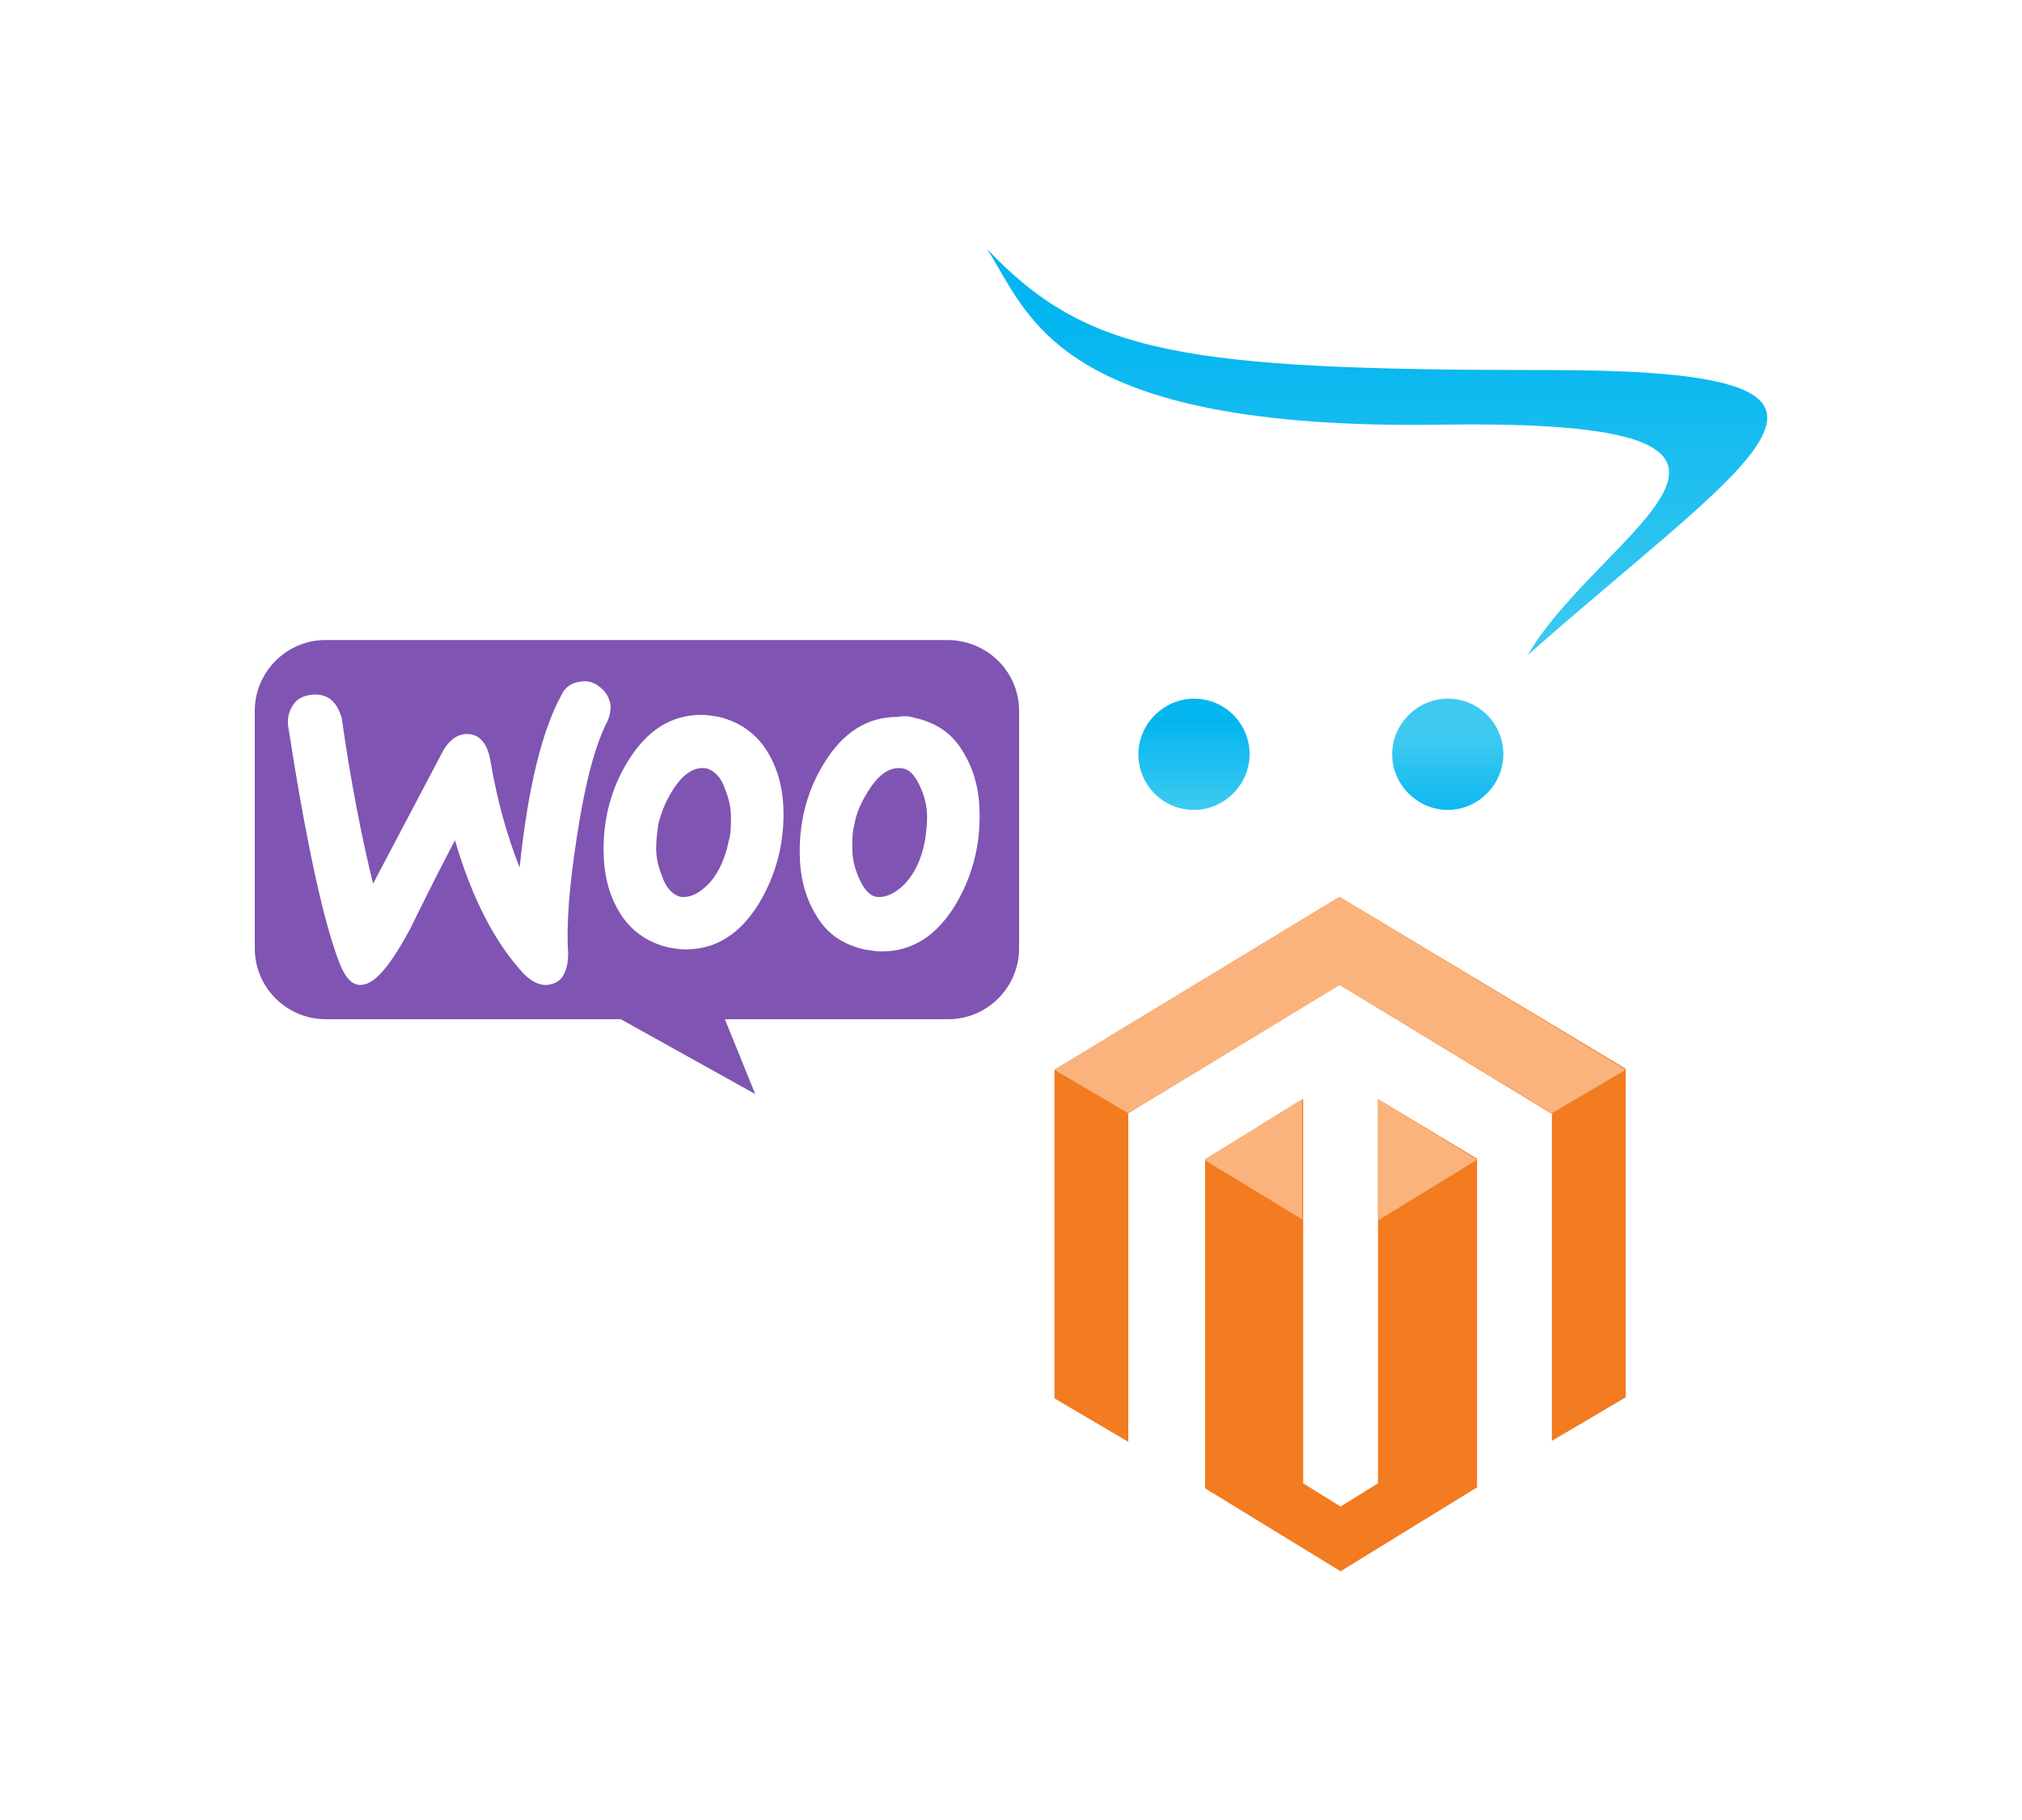
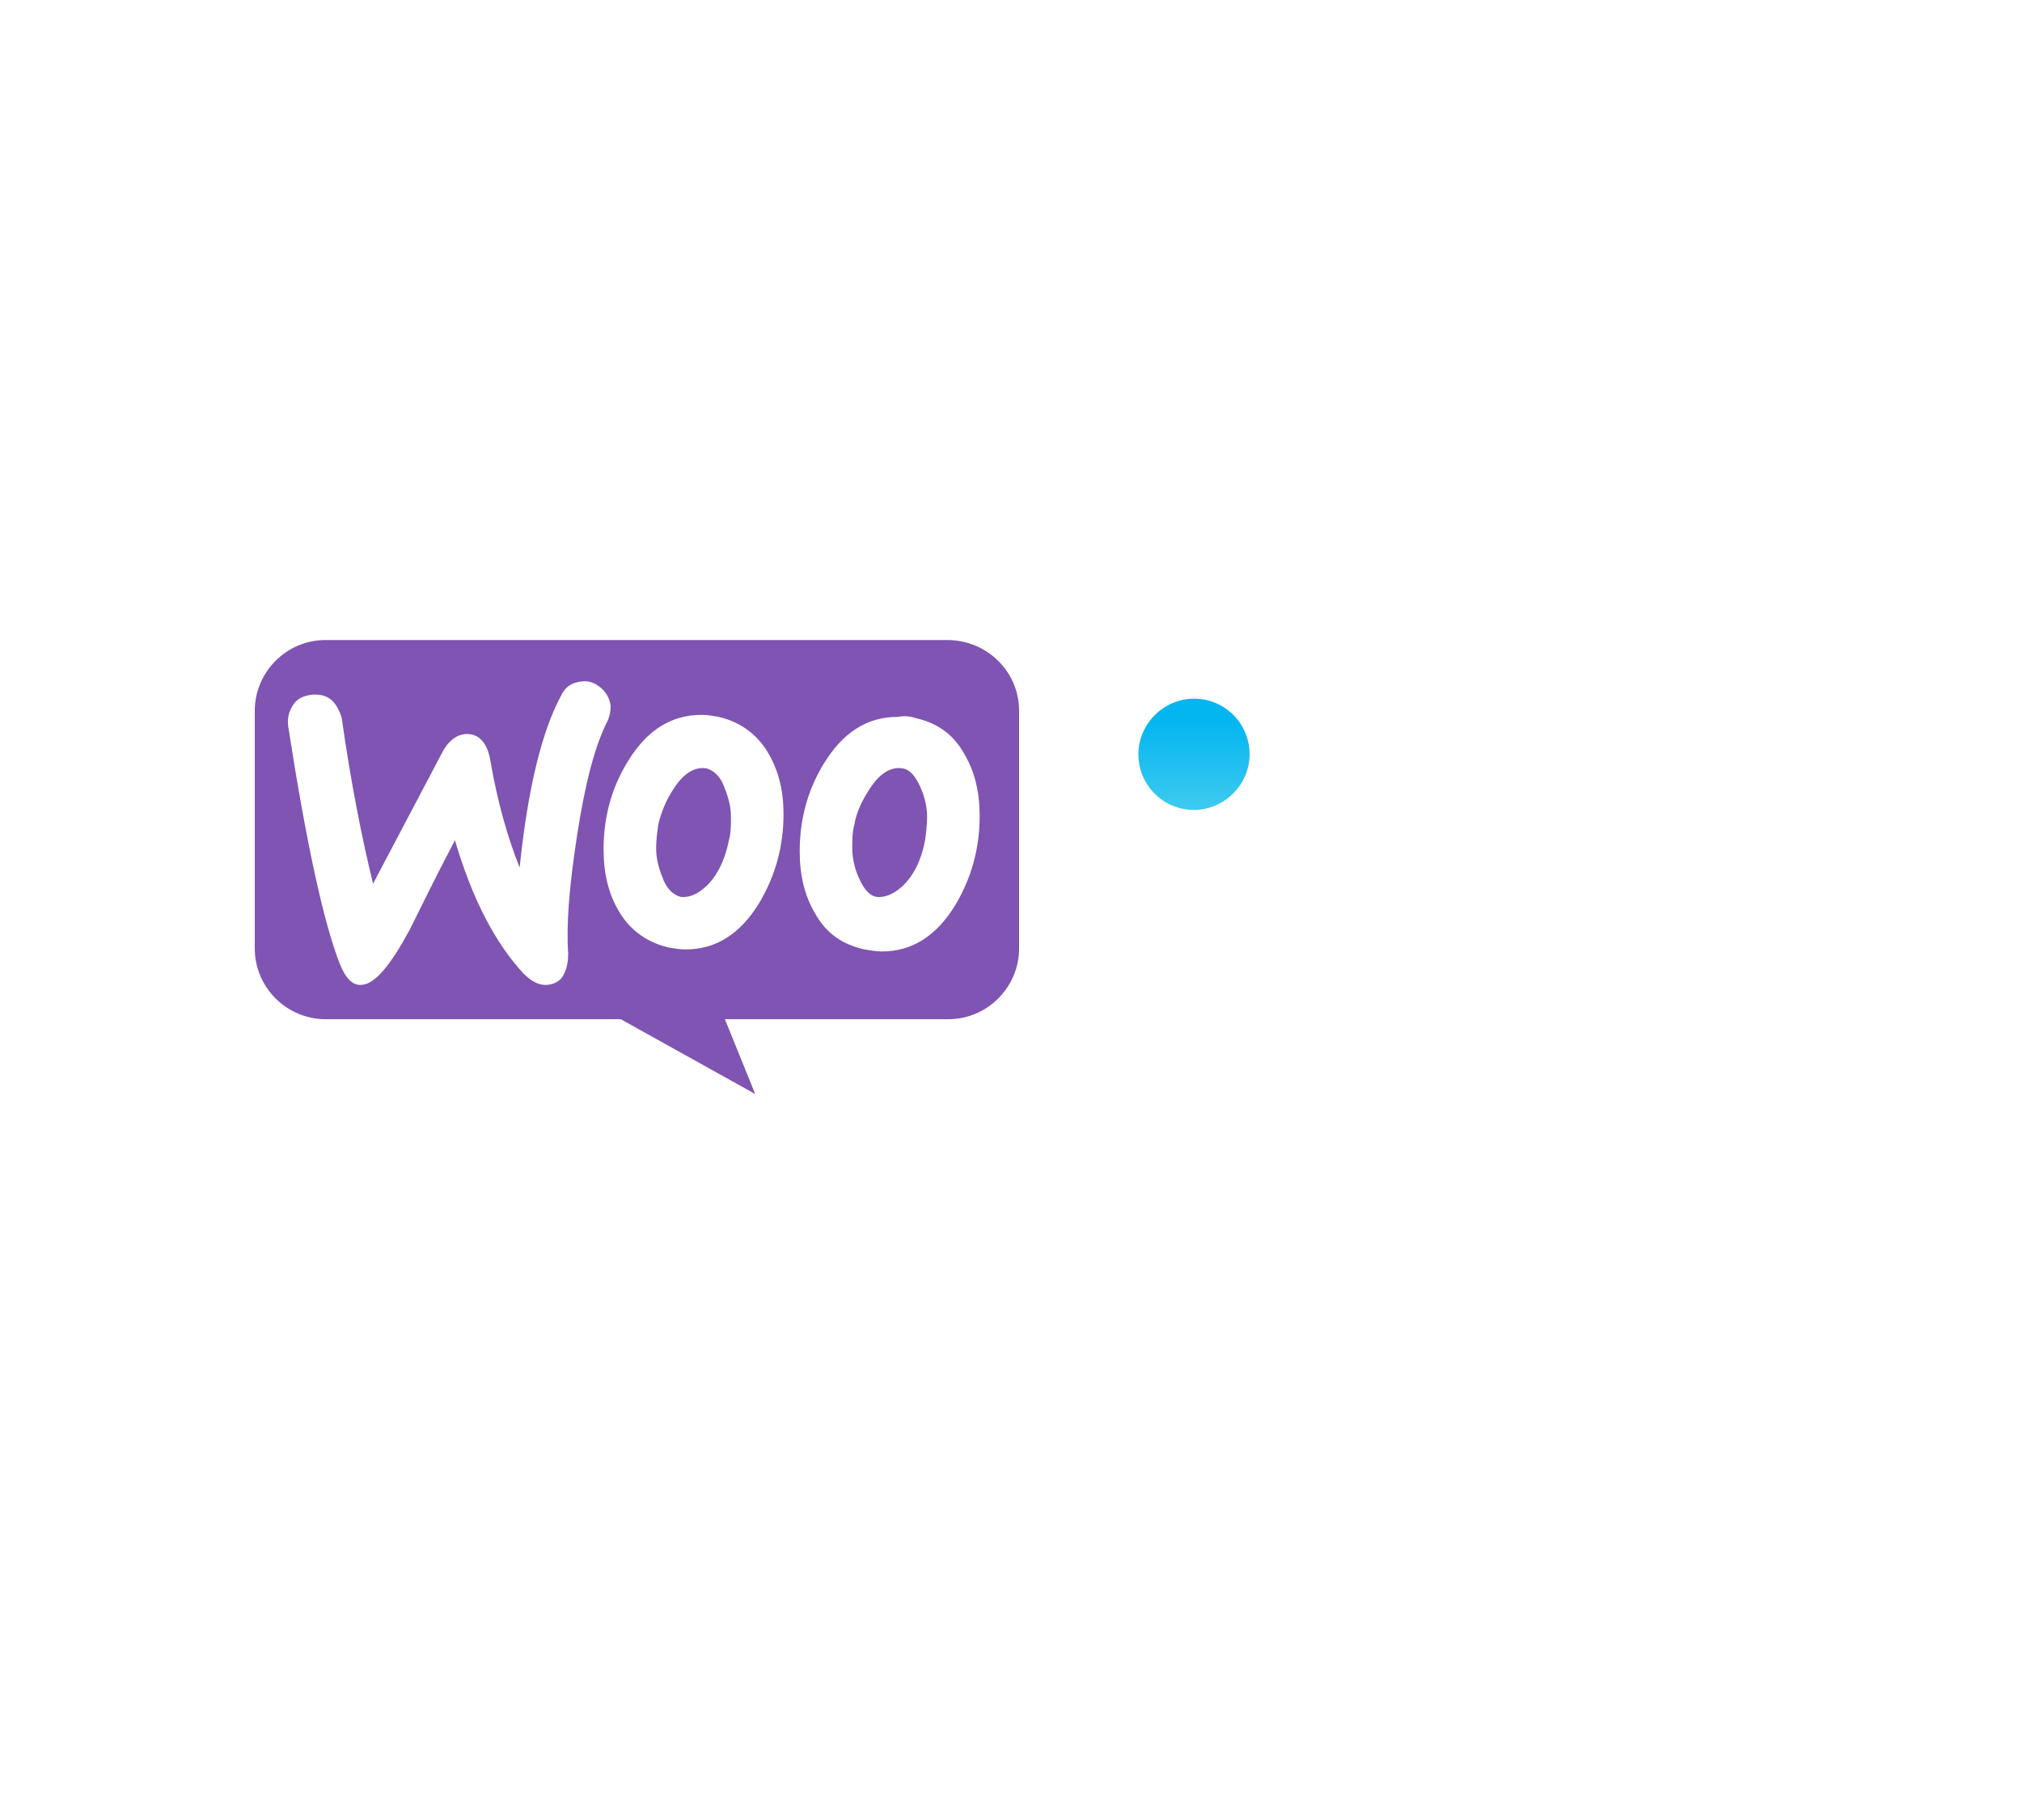
<svg xmlns="http://www.w3.org/2000/svg" version="1.1" id="Layer_1" x="0px" y="0px" viewBox="0 0 200 180" style="enable-background:new 0 0 200 180;" xml:space="preserve">
  <style type="text/css">
	.st0{fill-rule:evenodd;clip-rule:evenodd;fill:#7F54B3;}
	.st1{fill:#F37B20;}
	.st2{fill:#FAB37C;}
	.st3{fill:url(#SVGID_1_);}
	.st4{fill:url(#SVGID_2_);}
	.st5{fill:url(#SVGID_3_);}
</style>
  <g>
    <path class="st0" d="M93.7,63.3H32.2c-3.9,0-7,3.2-7,7v23.5c0,3.9,3.2,7,7,7h29.2l13.3,7.4l-3-7.4h22.1c3.9,0,7-3.2,7-7V70.3   C100.8,66.4,97.6,63.3,93.7,63.3z M30.9,68.7c-0.9,0.1-1.5,0.4-1.9,1c-0.4,0.6-0.6,1.3-0.5,2.1c1.8,11.6,3.5,19.4,5.1,23.5   c0.6,1.5,1.3,2.2,2.2,2.1c1.3-0.1,2.8-1.9,4.7-5.4c1-2,2.4-4.9,4.5-8.9c1.7,5.8,4,10.2,6.8,13.2c0.8,0.8,1.6,1.2,2.4,1.1   c0.7-0.1,1.3-0.4,1.6-1.1c0.3-0.6,0.4-1.3,0.4-2c-0.2-2.8,0.1-6.7,0.9-11.8c0.8-5.2,1.8-8.9,3-11.2c0.2-0.5,0.3-0.9,0.3-1.5   c-0.1-0.7-0.4-1.3-1-1.8c-0.6-0.5-1.2-0.7-1.9-0.6c-0.9,0.1-1.6,0.5-2,1.4c-1.9,3.5-3.3,9.2-4.1,17c-1.2-3-2.2-6.5-2.9-10.6   c-0.3-1.8-1.2-2.7-2.5-2.6c-0.9,0.1-1.7,0.7-2.3,1.9l-6.8,12.9c-1.1-4.5-2.2-10-3.1-16.4C33.3,69.4,32.5,68.6,30.9,68.7z M90.5,71   c2.2,0.5,3.8,1.6,4.9,3.6c1,1.7,1.5,3.7,1.5,6.1c0,3.2-0.8,6.1-2.4,8.8c-1.9,3.1-4.3,4.6-7.3,4.6c-0.5,0-1.1-0.1-1.7-0.2   c-2.2-0.5-3.8-1.6-4.9-3.6c-1-1.7-1.5-3.7-1.5-6.1c0-3.2,0.8-6.1,2.4-8.7c1.9-3.1,4.3-4.6,7.3-4.6C89.3,70.8,89.9,70.8,90.5,71z    M89.2,87.7c1.1-1,1.9-2.5,2.3-4.6c0.1-0.7,0.2-1.5,0.2-2.3c0-0.9-0.2-1.9-0.6-2.8c-0.5-1.2-1.1-1.9-1.8-2   c-1.1-0.2-2.2,0.4-3.2,1.9c-0.8,1.2-1.4,2.4-1.6,3.7c-0.2,0.7-0.2,1.5-0.2,2.3c0,0.9,0.2,1.9,0.6,2.8c0.5,1.2,1.1,1.9,1.8,2   C87.4,88.8,88.3,88.5,89.2,87.7z M76,74.5c-1.1-1.9-2.8-3.1-4.9-3.6c-0.6-0.1-1.1-0.2-1.7-0.2c-3,0-5.4,1.5-7.3,4.6   c-1.6,2.6-2.4,5.5-2.4,8.7c0,2.4,0.5,4.4,1.5,6.1c1.1,1.9,2.8,3.1,4.9,3.6c0.6,0.1,1.1,0.2,1.7,0.2c3,0,5.4-1.5,7.3-4.6   c1.6-2.7,2.4-5.6,2.4-8.8C77.5,78.2,77,76.2,76,74.5z M72.1,83.1c-0.4,2-1.2,3.6-2.3,4.6c-0.9,0.8-1.7,1.1-2.5,1   c-0.7-0.2-1.4-0.8-1.8-2c-0.4-1-0.6-1.9-0.6-2.8c0-0.8,0.1-1.5,0.2-2.3c0.3-1.3,0.8-2.5,1.6-3.7c1-1.5,2.1-2.1,3.2-1.9   c0.7,0.2,1.4,0.8,1.8,2c0.4,1,0.6,1.9,0.6,2.8C72.3,81.6,72.3,82.4,72.1,83.1z" />
    <g>
-       <path class="st1" d="M136.3,108.7v38l-3.7,2.3l-3.7-2.3v-38l-9.7,6v32.5l13.4,8.2l13.5-8.3v-32.5L136.3,108.7z M132.5,88.7    l-28.2,17.1v32.5l7.3,4.3v-32.5l20.9-12.7l20.9,12.7l0.1,0l0,32.4l7.3-4.3v-32.5L132.5,88.7z" />
-       <path class="st2" d="M160.8,105.8l-28.3-17.1l-28.2,17.1l7.3,4.3l20.9-12.7l21,12.7L160.8,105.8L160.8,105.8z M136.3,108.7v12    l9.8-6L136.3,108.7z M119.1,114.7l9.7,5.9v-11.9L119.1,114.7L119.1,114.7z" />
-     </g>
+       </g>
    <g>
      <linearGradient id="SVGID_1_" gradientUnits="userSpaceOnUse" x1="136.265" y1="32.975" x2="136.265" y2="64.754">
        <stop offset="0" style="stop-color:#04B6F0" />
        <stop offset="1" style="stop-color:#3ECAF0" />
      </linearGradient>
-       <path class="st3" d="M174.8,41.3c0-3.2-6-4.7-21.6-4.7c-36.5,0-45.7-1.6-55.6-12c4.2,6.3,6.4,18,45,17.4    c40.2-0.6,15.7,10.4,8.5,22.8C164.1,53.3,174.8,45.7,174.8,41.3L174.8,41.3z" />
      <linearGradient id="SVGID_2_" gradientUnits="userSpaceOnUse" x1="118.113" y1="71.41" x2="118.113" y2="80.127">
        <stop offset="0" style="stop-color:#04B6F0" />
        <stop offset="1" style="stop-color:#3ECAF0" />
      </linearGradient>
      <path class="st4" d="M123.6,74.6c0,3-2.5,5.5-5.5,5.5c-3.1,0-5.5-2.5-5.5-5.5c0-3,2.5-5.5,5.5-5.5c0,0,0,0,0,0    C121.2,69.1,123.6,71.6,123.6,74.6z" />
      <linearGradient id="SVGID_3_" gradientUnits="userSpaceOnUse" x1="-858.599" y1="3084.856" x2="-858.599" y2="3084.874" gradientTransform="matrix(2498.56 0 0 -485.736 2145404.75 1498502.5)">
        <stop offset="0" style="stop-color:#04B6F0" />
        <stop offset="1" style="stop-color:#3ECAF0" />
      </linearGradient>
-       <path class="st5" d="M148.7,74.6c0,3-2.5,5.5-5.5,5.5c-3,0-5.5-2.5-5.5-5.5c0-3,2.5-5.5,5.5-5.5c0,0,0,0,0,0    C146.3,69.1,148.7,71.6,148.7,74.6z" />
    </g>
  </g>
</svg>